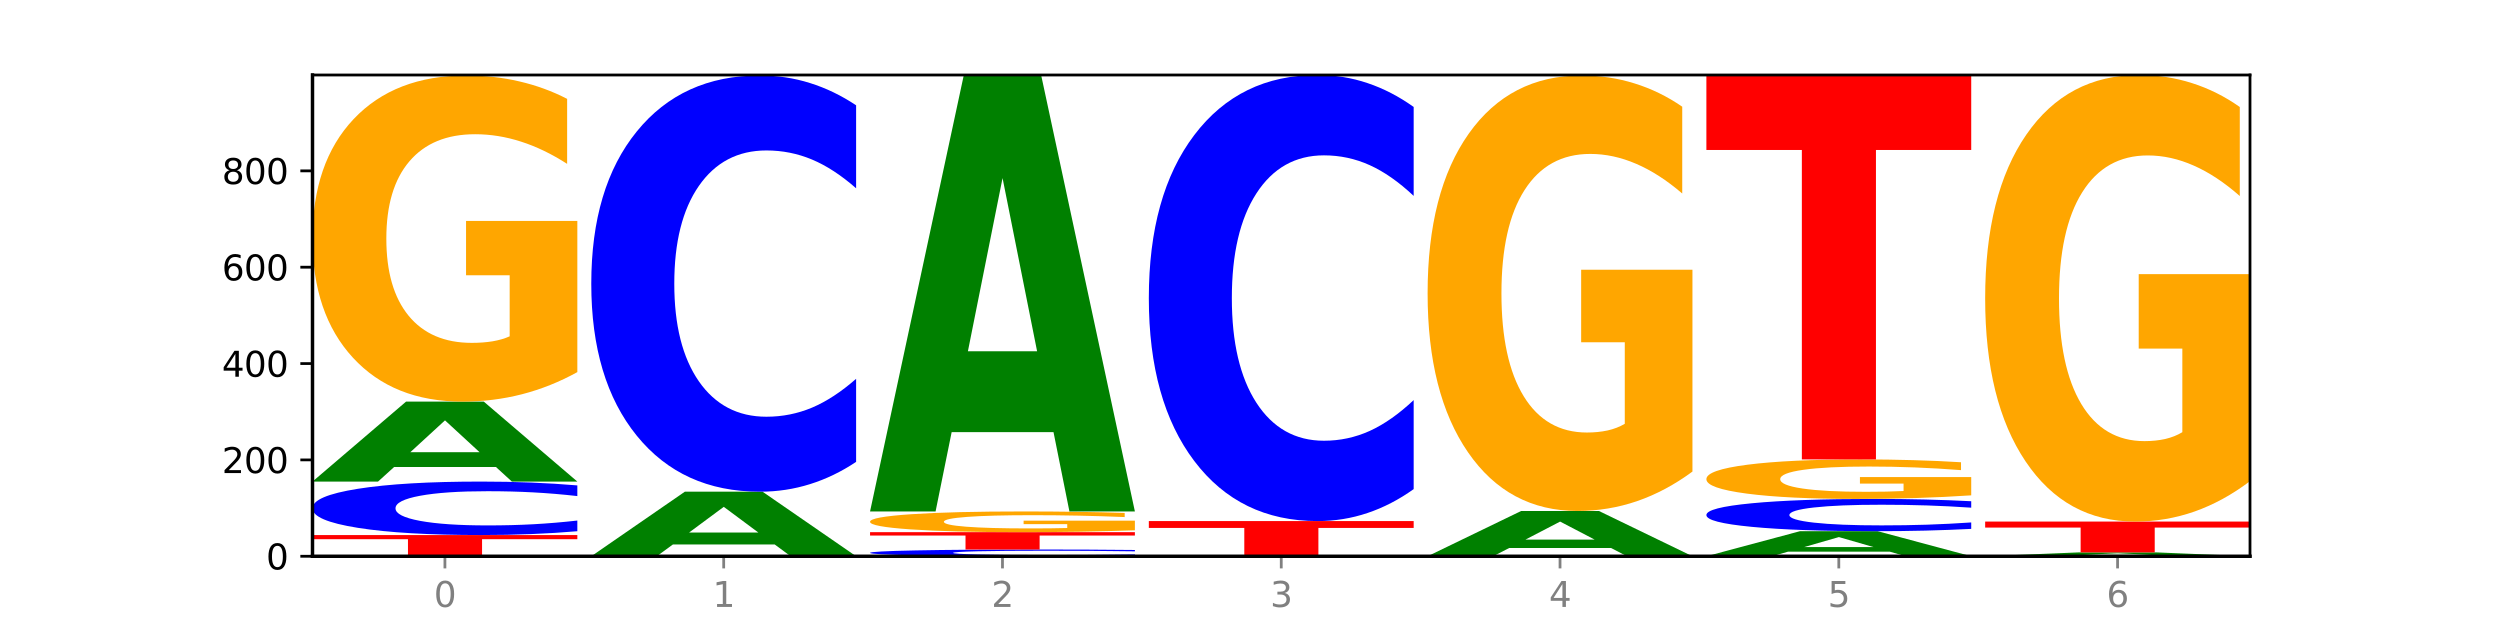
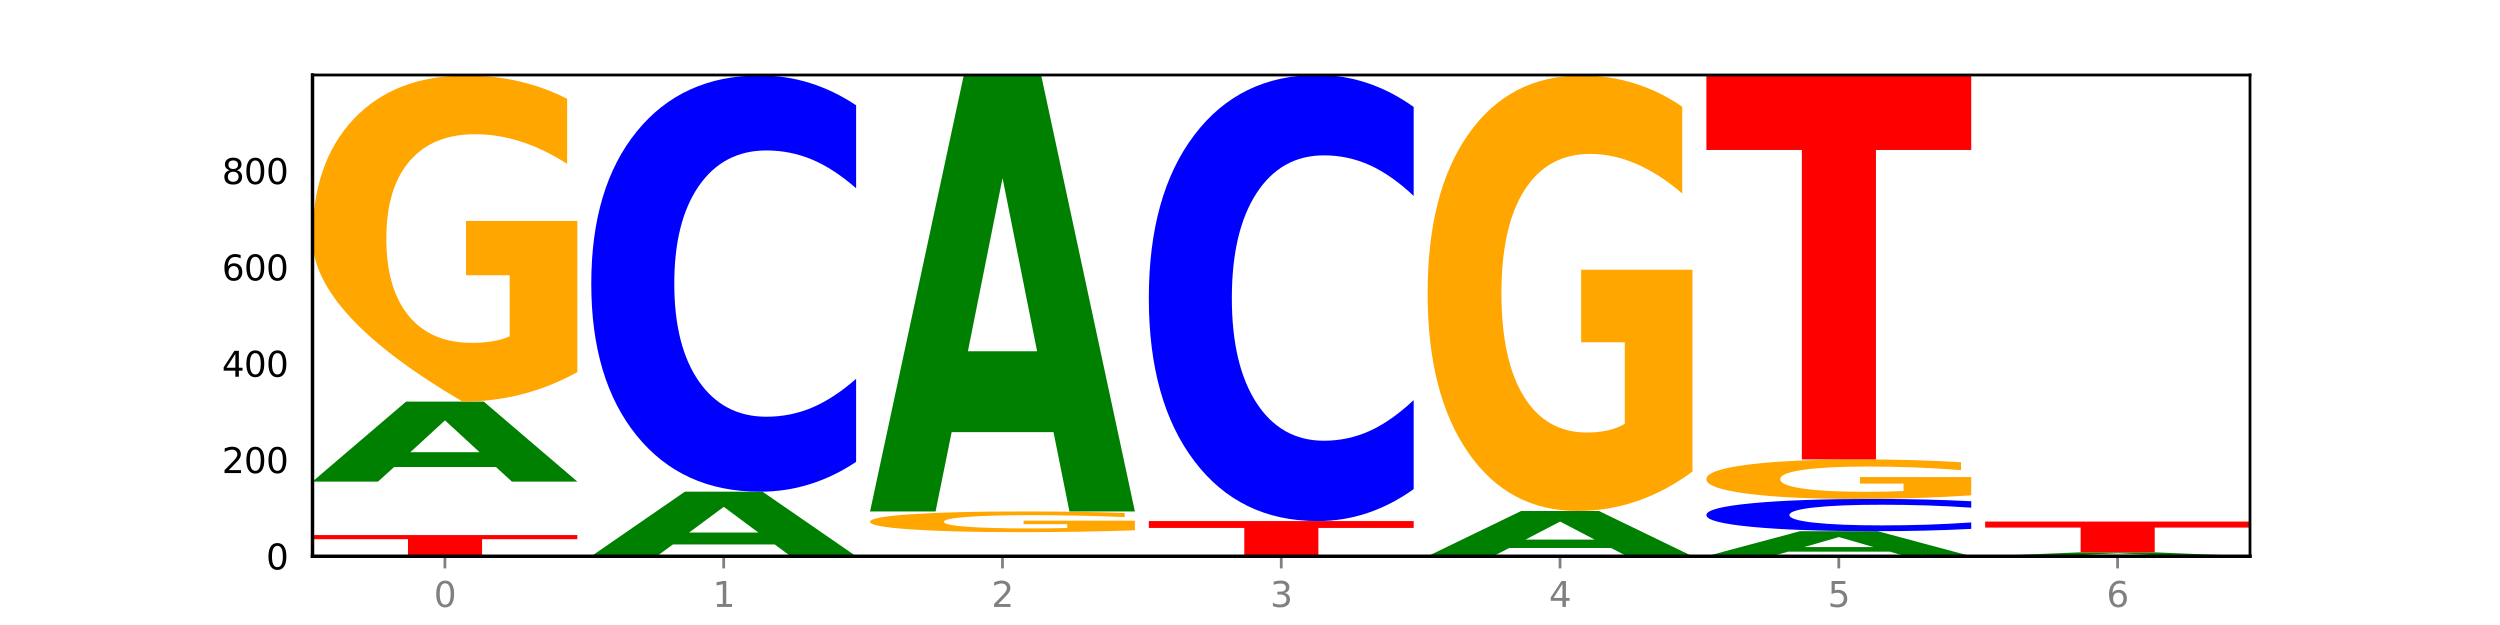
<svg xmlns="http://www.w3.org/2000/svg" xmlns:xlink="http://www.w3.org/1999/xlink" width="720pt" height="180pt" viewBox="0 0 720 180" version="1.1">
  <defs>
    <style type="text/css">*{stroke-linejoin: round; stroke-linecap: butt}</style>
  </defs>
  <g id="figure_1">
    <g id="patch_1">
      <path d="M 0 180  L 720 180  L 720 0  L 0 0  z " style="fill: #ffffff" />
    </g>
    <g id="axes_1">
      <g id="patch_2">
        <path d="M 90 160.2  L 648 160.2  L 648 21.6  L 90 21.6  z " style="fill: #ffffff" />
      </g>
      <g id="line2d_1">
        <path d="M 90 160.2  L 648 160.2  " clip-path="url(#p2ae6cfd386)" style="fill: none; stroke: #000000; stroke-width: 0.5; stroke-linecap: square" />
      </g>
      <g id="patch_3">
        <path d="M 90 154.095  L 166.273 154.095  L 166.273 155.286  L 138.833 155.286  L 138.833 160.2  L 117.494 160.2  L 117.494 155.286  L 90 155.286  L 90 154.095  z " clip-path="url(#p2ae6cfd386)" style="fill: #ff0000" />
      </g>
      <g id="patch_4">
-         <path d="M 166.273 152.992  Q 159.893 153.539 152.994 153.816  Q 146.095 154.095 138.581 154.095  Q 116.174 154.095 103.087 152.021  Q 90 149.947 90 146.4  Q 90 142.841 103.087 140.77  Q 116.174 138.695 138.581 138.695  Q 146.095 138.695 152.994 138.975  Q 159.893 139.252 166.273 139.799  L 166.273 142.869  Q 159.836 142.144 153.59 141.807  Q 147.344 141.469 140.445 141.469  Q 128.069 141.469 120.978 142.783  Q 113.906 144.094 113.906 146.4  Q 113.906 148.697 120.978 150.011  Q 128.069 151.322 140.445 151.322  Q 147.344 151.322 153.59 150.984  Q 159.836 150.644 166.273 149.919  L 166.273 152.992  z " clip-path="url(#p2ae6cfd386)" style="fill: #0000ff" />
-       </g>
+         </g>
      <g id="patch_5">
        <path d="M 142.835 134.5  L 113.501 134.5  L 108.87 138.695  L 90 138.695  L 116.948 115.665  L 139.326 115.665  L 166.273 138.695  L 147.419 138.695  L 142.835 134.5  z M 118.18 130.226  L 138.109 130.226  L 128.16 121.065  L 118.18 130.226  z " clip-path="url(#p2ae6cfd386)" style="fill: #008000" />
      </g>
      <g id="patch_6">
-         <path d="M 166.273 107.167  Q 158.581 111.416 150.308 113.55  Q 142.034 115.665 133.214 115.665  Q 113.282 115.665 101.641 103.015  Q 90 90.364 90 68.731  Q 90 46.845 101.846 34.292  Q 113.709 21.739 134.342 21.739  Q 142.291 21.739 149.573 23.446  Q 156.872 25.134 163.333 28.471  L 163.333 47.194  Q 156.667 42.907 150.068 40.792  Q 143.47 38.657 136.838 38.657  Q 124.564 38.657 117.914 46.457  Q 111.265 54.237 111.265 68.731  Q 111.265 83.089 117.675 90.927  Q 124.085 98.746 135.88 98.746  Q 139.094 98.746 141.846 98.3  Q 144.598 97.834 146.786 96.864  L 146.786 79.286  L 134.222 79.286  L 134.222 63.628  L 166.273 63.628  L 166.273 107.167  z " clip-path="url(#p2ae6cfd386)" style="fill: #ffa600" />
+         <path d="M 166.273 107.167  Q 158.581 111.416 150.308 113.55  Q 142.034 115.665 133.214 115.665  Q 90 90.364 90 68.731  Q 90 46.845 101.846 34.292  Q 113.709 21.739 134.342 21.739  Q 142.291 21.739 149.573 23.446  Q 156.872 25.134 163.333 28.471  L 163.333 47.194  Q 156.667 42.907 150.068 40.792  Q 143.47 38.657 136.838 38.657  Q 124.564 38.657 117.914 46.457  Q 111.265 54.237 111.265 68.731  Q 111.265 83.089 117.675 90.927  Q 124.085 98.746 135.88 98.746  Q 139.094 98.746 141.846 98.3  Q 144.598 97.834 146.786 96.864  L 146.786 79.286  L 134.222 79.286  L 134.222 63.628  L 166.273 63.628  L 166.273 107.167  z " clip-path="url(#p2ae6cfd386)" style="fill: #ffa600" />
      </g>
      <g id="patch_7">
        <path d="M 223.122 156.813  L 193.789 156.813  L 189.157 160.2  L 170.288 160.2  L 197.235 141.609  L 219.614 141.609  L 246.561 160.2  L 227.707 160.2  L 223.122 156.813  z M 198.467 153.363  L 218.397 153.363  L 208.448 145.968  L 198.467 153.363  z " clip-path="url(#p2ae6cfd386)" style="fill: #008000" />
      </g>
      <g id="patch_8">
        <path d="M 246.561 133.017  Q 240.181 137.276 233.282 139.43  Q 226.383 141.609 218.869 141.609  Q 196.462 141.609 183.375 125.465  Q 170.288 109.32 170.288 81.711  Q 170.288 54.003 183.375 37.883  Q 196.462 21.739 218.869 21.739  Q 226.383 21.739 233.282 23.918  Q 240.181 26.072 246.561 30.331  L 246.561 54.226  Q 240.123 48.58 233.878 45.955  Q 227.632 43.331 220.733 43.331  Q 208.357 43.331 201.266 53.557  Q 194.194 63.759 194.194 81.711  Q 194.194 99.589 201.266 109.815  Q 208.357 120.017 220.733 120.017  Q 227.632 120.017 233.878 117.392  Q 240.123 114.743 246.561 109.097  L 246.561 133.017  z " clip-path="url(#p2ae6cfd386)" style="fill: #0000ff" />
      </g>
      <g id="patch_9">
-         <path d="M 326.849 160.061  Q 320.469 160.13 313.57 160.165  Q 306.671 160.2 299.157 160.2  Q 276.749 160.2 263.663 159.938  Q 250.576 159.677 250.576 159.229  Q 250.576 158.78 263.663 158.519  Q 276.749 158.258 299.157 158.258  Q 306.671 158.258 313.57 158.293  Q 320.469 158.328 326.849 158.397  L 326.849 158.784  Q 320.411 158.693 314.166 158.65  Q 307.92 158.608 301.021 158.608  Q 288.645 158.608 281.554 158.773  Q 274.482 158.939 274.482 159.229  Q 274.482 159.519 281.554 159.685  Q 288.645 159.85 301.021 159.85  Q 307.92 159.85 314.166 159.808  Q 320.411 159.765 326.849 159.673  L 326.849 160.061  z " clip-path="url(#p2ae6cfd386)" style="fill: #0000ff" />
-       </g>
+         </g>
      <g id="patch_10">
-         <path d="M 250.576 153.263  L 326.849 153.263  L 326.849 154.237  L 299.408 154.237  L 299.408 158.258  L 278.069 158.258  L 278.069 154.237  L 250.576 154.237  L 250.576 153.263  z " clip-path="url(#p2ae6cfd386)" style="fill: #ff0000" />
-       </g>
+         </g>
      <g id="patch_11">
        <path d="M 326.849 152.723  Q 319.157 152.993 310.883 153.129  Q 302.61 153.263 293.789 153.263  Q 273.858 153.263 262.217 152.46  Q 250.576 151.656 250.576 150.282  Q 250.576 148.892 262.422 148.095  Q 274.285 147.297 294.917 147.297  Q 302.866 147.297 310.148 147.406  Q 317.447 147.513 323.909 147.725  L 323.909 148.914  Q 317.242 148.642 310.644 148.507  Q 304.046 148.372 297.413 148.372  Q 285.14 148.372 278.49 148.867  Q 271.84 149.361 271.84 150.282  Q 271.84 151.194 278.251 151.692  Q 284.661 152.188 296.456 152.188  Q 299.669 152.188 302.422 152.16  Q 305.174 152.131 307.362 152.069  L 307.362 150.952  L 294.798 150.952  L 294.798 149.958  L 326.849 149.958  L 326.849 152.723  z " clip-path="url(#p2ae6cfd386)" style="fill: #ffa600" />
      </g>
      <g id="patch_12">
        <path d="M 303.41 124.45  L 274.077 124.45  L 269.445 147.297  L 250.576 147.297  L 277.523 21.877  L 299.901 21.877  L 326.849 147.297  L 307.995 147.297  L 303.41 124.45  z M 278.755 101.172  L 298.685 101.172  L 288.736 51.284  L 278.755 101.172  z " clip-path="url(#p2ae6cfd386)" style="fill: #008000" />
      </g>
      <g id="patch_13">
        <path d="M 330.863 150.072  L 407.137 150.072  L 407.137 152.047  L 379.696 152.047  L 379.696 160.2  L 358.357 160.2  L 358.357 152.047  L 330.863 152.047  L 330.863 150.072  z " clip-path="url(#p2ae6cfd386)" style="fill: #ff0000" />
      </g>
      <g id="patch_14">
        <path d="M 407.137 140.863  Q 400.757 145.428 393.858 147.737  Q 386.959 150.072 379.445 150.072  Q 357.037 150.072 343.95 132.769  Q 330.863 115.466 330.863 85.876  Q 330.863 56.179 343.95 38.903  Q 357.037 21.6 379.445 21.6  Q 386.959 21.6 393.858 23.935  Q 400.757 26.244 407.137 30.809  L 407.137 56.418  Q 400.699 50.368 394.453 47.554  Q 388.208 44.741 381.309 44.741  Q 368.933 44.741 361.842 55.702  Q 354.77 66.636 354.77 85.876  Q 354.77 105.037 361.842 115.997  Q 368.933 126.931 381.309 126.931  Q 388.208 126.931 394.453 124.118  Q 400.699 121.278 407.137 115.227  L 407.137 140.863  z " clip-path="url(#p2ae6cfd386)" style="fill: #0000ff" />
      </g>
      <g id="patch_15">
        <path d="M 463.986 157.824  L 434.652 157.824  L 430.021 160.2  L 411.151 160.2  L 438.099 147.159  L 460.477 147.159  L 487.424 160.2  L 468.571 160.2  L 463.986 157.824  z M 439.331 155.404  L 459.261 155.404  L 449.311 150.216  L 439.331 155.404  z " clip-path="url(#p2ae6cfd386)" style="fill: #008000" />
      </g>
      <g id="patch_16">
        <path d="M 487.424 135.811  Q 479.732 141.485 471.459 144.335  Q 463.185 147.159 454.365 147.159  Q 434.433 147.159 422.792 130.267  Q 411.151 113.375 411.151 84.488  Q 411.151 55.263 422.997 38.501  Q 434.86 21.739 455.493 21.739  Q 463.442 21.739 470.724 24.019  Q 478.023 26.273 484.484 30.729  L 484.484 55.73  Q 477.818 50.004 471.219 47.18  Q 464.621 44.33 457.989 44.33  Q 445.715 44.33 439.066 54.745  Q 432.416 65.134 432.416 84.488  Q 432.416 103.659 438.826 114.126  Q 445.236 124.567 457.031 124.567  Q 460.245 124.567 462.997 123.971  Q 465.749 123.349 467.937 122.054  L 467.937 98.581  L 455.373 98.581  L 455.373 77.674  L 487.424 77.674  L 487.424 135.811  z " clip-path="url(#p2ae6cfd386)" style="fill: #ffa600" />
      </g>
      <g id="patch_17">
        <path d="M 544.273 158.886  L 514.94 158.886  L 510.308 160.2  L 491.439 160.2  L 518.386 152.986  L 540.765 152.986  L 567.712 160.2  L 548.858 160.2  L 544.273 158.886  z M 519.618 157.547  L 539.548 157.547  L 529.599 154.677  L 519.618 157.547  z " clip-path="url(#p2ae6cfd386)" style="fill: #008000" />
      </g>
      <g id="patch_18">
        <path d="M 567.712 152.319  Q 561.332 152.65 554.433 152.817  Q 547.534 152.986 540.02 152.986  Q 517.613 152.986 504.526 151.734  Q 491.439 150.482 491.439 148.341  Q 491.439 146.192 504.526 144.942  Q 517.613 143.69 540.02 143.69  Q 547.534 143.69 554.433 143.859  Q 561.332 144.026 567.712 144.356  L 567.712 146.209  Q 561.274 145.772 555.029 145.568  Q 548.783 145.364 541.884 145.364  Q 529.508 145.364 522.417 146.157  Q 515.345 146.949 515.345 148.341  Q 515.345 149.727 522.417 150.52  Q 529.508 151.311 541.884 151.311  Q 548.783 151.311 555.029 151.108  Q 561.274 150.902 567.712 150.464  L 567.712 152.319  z " clip-path="url(#p2ae6cfd386)" style="fill: #0000ff" />
      </g>
      <g id="patch_19">
        <path d="M 567.712 142.661  Q 560.02 143.175 551.746 143.434  Q 543.473 143.69 534.652 143.69  Q 514.721 143.69 503.08 142.158  Q 491.439 140.626 491.439 138.005  Q 491.439 135.354 503.285 133.834  Q 515.148 132.314 535.781 132.314  Q 543.729 132.314 551.011 132.52  Q 558.311 132.725 564.772 133.129  L 564.772 135.397  Q 558.105 134.877 551.507 134.621  Q 544.909 134.363 538.276 134.363  Q 526.003 134.363 519.353 135.307  Q 512.704 136.25 512.704 138.005  Q 512.704 139.744 519.114 140.694  Q 525.524 141.641 537.319 141.641  Q 540.533 141.641 543.285 141.587  Q 546.037 141.53 548.225 141.413  L 548.225 139.284  L 535.661 139.284  L 535.661 137.387  L 567.712 137.387  L 567.712 142.661  z " clip-path="url(#p2ae6cfd386)" style="fill: #ffa600" />
      </g>
      <g id="patch_20">
        <path d="M 491.439 21.6  L 567.712 21.6  L 567.712 43.192  L 540.272 43.192  L 540.272 132.314  L 518.933 132.314  L 518.933 43.192  L 491.439 43.192  L 491.439 21.6  z " clip-path="url(#p2ae6cfd386)" style="fill: #ff0000" />
      </g>
      <g id="patch_21">
        <path d="M 624.561 159.998  L 595.228 159.998  L 590.596 160.2  L 571.727 160.2  L 598.674 159.09  L 621.052 159.09  L 648 160.2  L 629.146 160.2  L 624.561 159.998  z M 599.906 159.792  L 619.836 159.792  L 609.887 159.35  L 599.906 159.792  z " clip-path="url(#p2ae6cfd386)" style="fill: #008000" />
      </g>
      <g id="patch_22">
        <path d="M 571.727 150.211  L 648 150.211  L 648 151.943  L 620.559 151.943  L 620.559 159.09  L 599.221 159.09  L 599.221 151.943  L 571.727 151.943  L 571.727 150.211  z " clip-path="url(#p2ae6cfd386)" style="fill: #ff0000" />
      </g>
      <g id="patch_23">
-         <path d="M 648 138.574  Q 640.308 144.393 632.034 147.315  Q 623.761 150.211 614.94 150.211  Q 595.009 150.211 583.368 132.889  Q 571.727 115.567 571.727 85.945  Q 571.727 55.978 583.573 38.789  Q 595.436 21.6 616.068 21.6  Q 624.017 21.6 631.299 23.938  Q 638.598 26.249 645.06 30.819  L 645.06 56.456  Q 638.393 50.585 631.795 47.689  Q 625.197 44.766 618.564 44.766  Q 606.291 44.766 599.641 55.446  Q 592.992 66.1 592.992 85.945  Q 592.992 105.605 599.402 116.338  Q 605.812 127.044 617.607 127.044  Q 620.821 127.044 623.573 126.433  Q 626.325 125.796 628.513 124.467  L 628.513 100.398  L 615.949 100.398  L 615.949 78.958  L 648 78.958  L 648 138.574  z " clip-path="url(#p2ae6cfd386)" style="fill: #ffa600" />
-       </g>
+         </g>
      <g id="matplotlib.axis_1">
        <g id="xtick_1">
          <g id="line2d_2">
            <defs>
              <path id="m173936cb17" d="M 0 0  L 0 3.5  " style="stroke: #808080; stroke-width: 0.8" />
            </defs>
            <g>
              <use xlink:href="#m173936cb17" x="128.137" y="160.2" style="fill: #808080; stroke: #808080; stroke-width: 0.8" />
            </g>
          </g>
          <g id="text_1">
            <g style="fill: #808080" transform="translate(124.955 174.798) scale(0.1 -0.1)">
              <defs>
                <path id="DejaVuSans-30" d="M 2034 4250  Q 1547 4250 1301 3770  Q 1056 3291 1056 2328  Q 1056 1369 1301 889  Q 1547 409 2034 409  Q 2525 409 2770 889  Q 3016 1369 3016 2328  Q 3016 3291 2770 3770  Q 2525 4250 2034 4250  z M 2034 4750  Q 2819 4750 3233 4129  Q 3647 3509 3647 2328  Q 3647 1150 3233 529  Q 2819 -91 2034 -91  Q 1250 -91 836 529  Q 422 1150 422 2328  Q 422 3509 836 4129  Q 1250 4750 2034 4750  z " transform="scale(0.016)" />
              </defs>
              <use xlink:href="#DejaVuSans-30" />
            </g>
          </g>
        </g>
        <g id="xtick_2">
          <g id="line2d_3">
            <g>
              <use xlink:href="#m173936cb17" x="208.424" y="160.2" style="fill: #808080; stroke: #808080; stroke-width: 0.8" />
            </g>
          </g>
          <g id="text_2">
            <g style="fill: #808080" transform="translate(205.243 174.798) scale(0.1 -0.1)">
              <defs>
                <path id="DejaVuSans-31" d="M 794 531  L 1825 531  L 1825 4091  L 703 3866  L 703 4441  L 1819 4666  L 2450 4666  L 2450 531  L 3481 531  L 3481 0  L 794 0  L 794 531  z " transform="scale(0.016)" />
              </defs>
              <use xlink:href="#DejaVuSans-31" />
            </g>
          </g>
        </g>
        <g id="xtick_3">
          <g id="line2d_4">
            <g>
              <use xlink:href="#m173936cb17" x="288.712" y="160.2" style="fill: #808080; stroke: #808080; stroke-width: 0.8" />
            </g>
          </g>
          <g id="text_3">
            <g style="fill: #808080" transform="translate(285.531 174.798) scale(0.1 -0.1)">
              <defs>
                <path id="DejaVuSans-32" d="M 1228 531  L 3431 531  L 3431 0  L 469 0  L 469 531  Q 828 903 1448 1529  Q 2069 2156 2228 2338  Q 2531 2678 2651 2914  Q 2772 3150 2772 3378  Q 2772 3750 2511 3984  Q 2250 4219 1831 4219  Q 1534 4219 1204 4116  Q 875 4013 500 3803  L 500 4441  Q 881 4594 1212 4672  Q 1544 4750 1819 4750  Q 2544 4750 2975 4387  Q 3406 4025 3406 3419  Q 3406 3131 3298 2873  Q 3191 2616 2906 2266  Q 2828 2175 2409 1742  Q 1991 1309 1228 531  z " transform="scale(0.016)" />
              </defs>
              <use xlink:href="#DejaVuSans-32" />
            </g>
          </g>
        </g>
        <g id="xtick_4">
          <g id="line2d_5">
            <g>
              <use xlink:href="#m173936cb17" x="369" y="160.2" style="fill: #808080; stroke: #808080; stroke-width: 0.8" />
            </g>
          </g>
          <g id="text_4">
            <g style="fill: #808080" transform="translate(365.819 174.798) scale(0.1 -0.1)">
              <defs>
                <path id="DejaVuSans-33" d="M 2597 2516  Q 3050 2419 3304 2112  Q 3559 1806 3559 1356  Q 3559 666 3084 287  Q 2609 -91 1734 -91  Q 1441 -91 1130 -33  Q 819 25 488 141  L 488 750  Q 750 597 1062 519  Q 1375 441 1716 441  Q 2309 441 2620 675  Q 2931 909 2931 1356  Q 2931 1769 2642 2001  Q 2353 2234 1838 2234  L 1294 2234  L 1294 2753  L 1863 2753  Q 2328 2753 2575 2939  Q 2822 3125 2822 3475  Q 2822 3834 2567 4026  Q 2313 4219 1838 4219  Q 1578 4219 1281 4162  Q 984 4106 628 3988  L 628 4550  Q 988 4650 1302 4700  Q 1616 4750 1894 4750  Q 2613 4750 3031 4423  Q 3450 4097 3450 3541  Q 3450 3153 3228 2886  Q 3006 2619 2597 2516  z " transform="scale(0.016)" />
              </defs>
              <use xlink:href="#DejaVuSans-33" />
            </g>
          </g>
        </g>
        <g id="xtick_5">
          <g id="line2d_6">
            <g>
              <use xlink:href="#m173936cb17" x="449.288" y="160.2" style="fill: #808080; stroke: #808080; stroke-width: 0.8" />
            </g>
          </g>
          <g id="text_5">
            <g style="fill: #808080" transform="translate(446.107 174.798) scale(0.1 -0.1)">
              <defs>
                <path id="DejaVuSans-34" d="M 2419 4116  L 825 1625  L 2419 1625  L 2419 4116  z M 2253 4666  L 3047 4666  L 3047 1625  L 3713 1625  L 3713 1100  L 3047 1100  L 3047 0  L 2419 0  L 2419 1100  L 313 1100  L 313 1709  L 2253 4666  z " transform="scale(0.016)" />
              </defs>
              <use xlink:href="#DejaVuSans-34" />
            </g>
          </g>
        </g>
        <g id="xtick_6">
          <g id="line2d_7">
            <g>
              <use xlink:href="#m173936cb17" x="529.576" y="160.2" style="fill: #808080; stroke: #808080; stroke-width: 0.8" />
            </g>
          </g>
          <g id="text_6">
            <g style="fill: #808080" transform="translate(526.394 174.798) scale(0.1 -0.1)">
              <defs>
                <path id="DejaVuSans-35" d="M 691 4666  L 3169 4666  L 3169 4134  L 1269 4134  L 1269 2991  Q 1406 3038 1543 3061  Q 1681 3084 1819 3084  Q 2600 3084 3056 2656  Q 3513 2228 3513 1497  Q 3513 744 3044 326  Q 2575 -91 1722 -91  Q 1428 -91 1123 -41  Q 819 9 494 109  L 494 744  Q 775 591 1075 516  Q 1375 441 1709 441  Q 2250 441 2565 725  Q 2881 1009 2881 1497  Q 2881 1984 2565 2268  Q 2250 2553 1709 2553  Q 1456 2553 1204 2497  Q 953 2441 691 2322  L 691 4666  z " transform="scale(0.016)" />
              </defs>
              <use xlink:href="#DejaVuSans-35" />
            </g>
          </g>
        </g>
        <g id="xtick_7">
          <g id="line2d_8">
            <g>
              <use xlink:href="#m173936cb17" x="609.863" y="160.2" style="fill: #808080; stroke: #808080; stroke-width: 0.8" />
            </g>
          </g>
          <g id="text_7">
            <g style="fill: #808080" transform="translate(606.682 174.798) scale(0.1 -0.1)">
              <defs>
                <path id="DejaVuSans-36" d="M 2113 2584  Q 1688 2584 1439 2293  Q 1191 2003 1191 1497  Q 1191 994 1439 701  Q 1688 409 2113 409  Q 2538 409 2786 701  Q 3034 994 3034 1497  Q 3034 2003 2786 2293  Q 2538 2584 2113 2584  z M 3366 4563  L 3366 3988  Q 3128 4100 2886 4159  Q 2644 4219 2406 4219  Q 1781 4219 1451 3797  Q 1122 3375 1075 2522  Q 1259 2794 1537 2939  Q 1816 3084 2150 3084  Q 2853 3084 3261 2657  Q 3669 2231 3669 1497  Q 3669 778 3244 343  Q 2819 -91 2113 -91  Q 1303 -91 875 529  Q 447 1150 447 2328  Q 447 3434 972 4092  Q 1497 4750 2381 4750  Q 2619 4750 2861 4703  Q 3103 4656 3366 4563  z " transform="scale(0.016)" />
              </defs>
              <use xlink:href="#DejaVuSans-36" />
            </g>
          </g>
        </g>
      </g>
      <g id="matplotlib.axis_2">
        <g id="ytick_1">
          <g id="line2d_9">
            <defs>
-               <path id="m384d83c293" d="M 0 0  L -3.5 0  " style="stroke: #000000; stroke-width: 0.8" />
-             </defs>
+               </defs>
            <g>
              <use xlink:href="#m384d83c293" x="90" y="160.2" style="stroke: #000000; stroke-width: 0.8" />
            </g>
          </g>
          <g id="text_8">
            <g transform="translate(76.638 163.999) scale(0.1 -0.1)">
              <use xlink:href="#DejaVuSans-30" />
            </g>
          </g>
        </g>
        <g id="ytick_2">
          <g id="line2d_10">
            <g>
              <use xlink:href="#m384d83c293" x="90" y="132.452" style="stroke: #000000; stroke-width: 0.8" />
            </g>
          </g>
          <g id="text_9">
            <g transform="translate(63.913 136.251) scale(0.1 -0.1)">
              <use xlink:href="#DejaVuSans-32" />
              <use xlink:href="#DejaVuSans-30" x="63.623" />
              <use xlink:href="#DejaVuSans-30" x="127.246" />
            </g>
          </g>
        </g>
        <g id="ytick_3">
          <g id="line2d_11">
            <g>
              <use xlink:href="#m384d83c293" x="90" y="104.705" style="stroke: #000000; stroke-width: 0.8" />
            </g>
          </g>
          <g id="text_10">
            <g transform="translate(63.913 108.504) scale(0.1 -0.1)">
              <use xlink:href="#DejaVuSans-34" />
              <use xlink:href="#DejaVuSans-30" x="63.623" />
              <use xlink:href="#DejaVuSans-30" x="127.246" />
            </g>
          </g>
        </g>
        <g id="ytick_4">
          <g id="line2d_12">
            <g>
              <use xlink:href="#m384d83c293" x="90" y="76.957" style="stroke: #000000; stroke-width: 0.8" />
            </g>
          </g>
          <g id="text_11">
            <g transform="translate(63.913 80.756) scale(0.1 -0.1)">
              <use xlink:href="#DejaVuSans-36" />
              <use xlink:href="#DejaVuSans-30" x="63.623" />
              <use xlink:href="#DejaVuSans-30" x="127.246" />
            </g>
          </g>
        </g>
        <g id="ytick_5">
          <g id="line2d_13">
            <g>
              <use xlink:href="#m384d83c293" x="90" y="49.209" style="stroke: #000000; stroke-width: 0.8" />
            </g>
          </g>
          <g id="text_12">
            <g transform="translate(63.913 53.008) scale(0.1 -0.1)">
              <defs>
                <path id="DejaVuSans-38" d="M 2034 2216  Q 1584 2216 1326 1975  Q 1069 1734 1069 1313  Q 1069 891 1326 650  Q 1584 409 2034 409  Q 2484 409 2743 651  Q 3003 894 3003 1313  Q 3003 1734 2745 1975  Q 2488 2216 2034 2216  z M 1403 2484  Q 997 2584 770 2862  Q 544 3141 544 3541  Q 544 4100 942 4425  Q 1341 4750 2034 4750  Q 2731 4750 3128 4425  Q 3525 4100 3525 3541  Q 3525 3141 3298 2862  Q 3072 2584 2669 2484  Q 3125 2378 3379 2068  Q 3634 1759 3634 1313  Q 3634 634 3220 271  Q 2806 -91 2034 -91  Q 1263 -91 848 271  Q 434 634 434 1313  Q 434 1759 690 2068  Q 947 2378 1403 2484  z M 1172 3481  Q 1172 3119 1398 2916  Q 1625 2713 2034 2713  Q 2441 2713 2670 2916  Q 2900 3119 2900 3481  Q 2900 3844 2670 4047  Q 2441 4250 2034 4250  Q 1625 4250 1398 4047  Q 1172 3844 1172 3481  z " transform="scale(0.016)" />
              </defs>
              <use xlink:href="#DejaVuSans-38" />
              <use xlink:href="#DejaVuSans-30" x="63.623" />
              <use xlink:href="#DejaVuSans-30" x="127.246" />
            </g>
          </g>
        </g>
      </g>
      <g id="patch_24">
        <path d="M 90 160.2  L 90 21.6  " style="fill: none; stroke: #000000; stroke-linejoin: miter; stroke-linecap: square" />
      </g>
      <g id="patch_25">
        <path d="M 648 160.2  L 648 21.6  " style="fill: none; stroke: #000000; stroke-width: 0.8; stroke-linejoin: miter; stroke-linecap: square" />
      </g>
      <g id="patch_26">
        <path d="M 90 160.2  L 648 160.2  " style="fill: none; stroke: #000000; stroke-linejoin: miter; stroke-linecap: square" />
      </g>
      <g id="patch_27">
        <path d="M 90 21.6  L 648 21.6  " style="fill: none; stroke: #000000; stroke-width: 0.8; stroke-linejoin: miter; stroke-linecap: square" />
      </g>
    </g>
  </g>
  <defs>
    <clipPath id="p2ae6cfd386">
      <rect x="90" y="21.6" width="558" height="138.6" />
    </clipPath>
  </defs>
</svg>